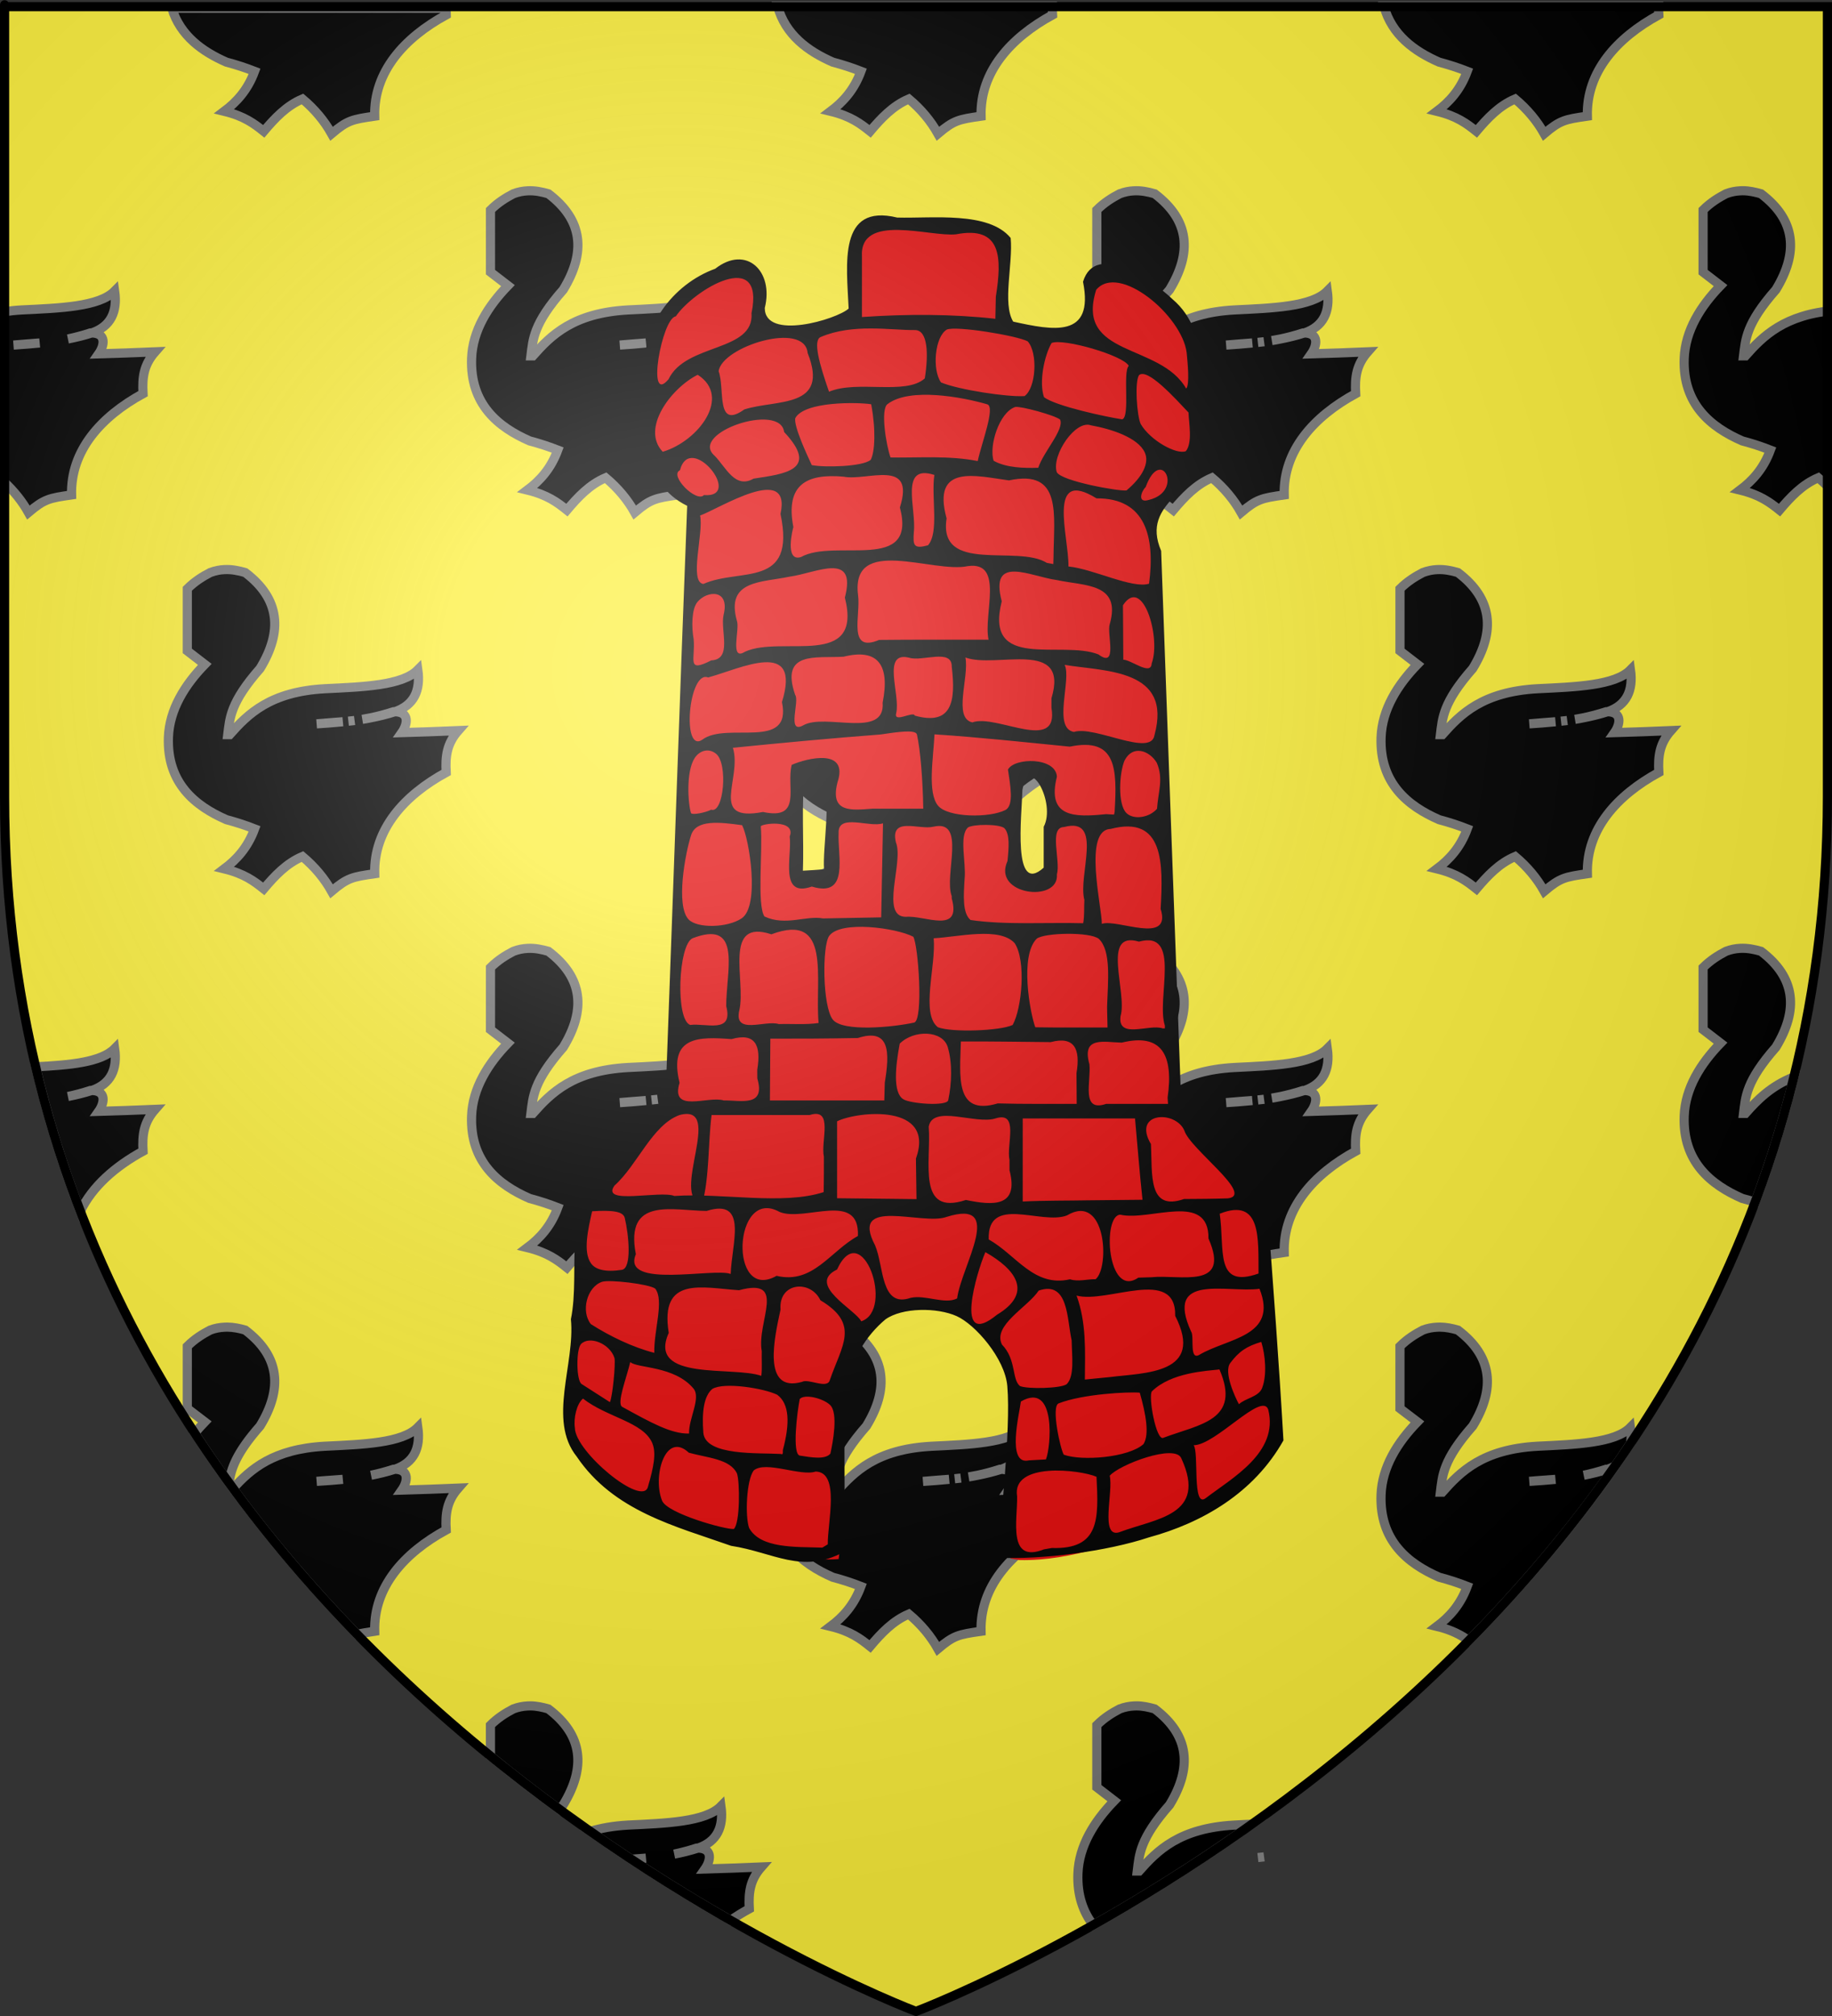
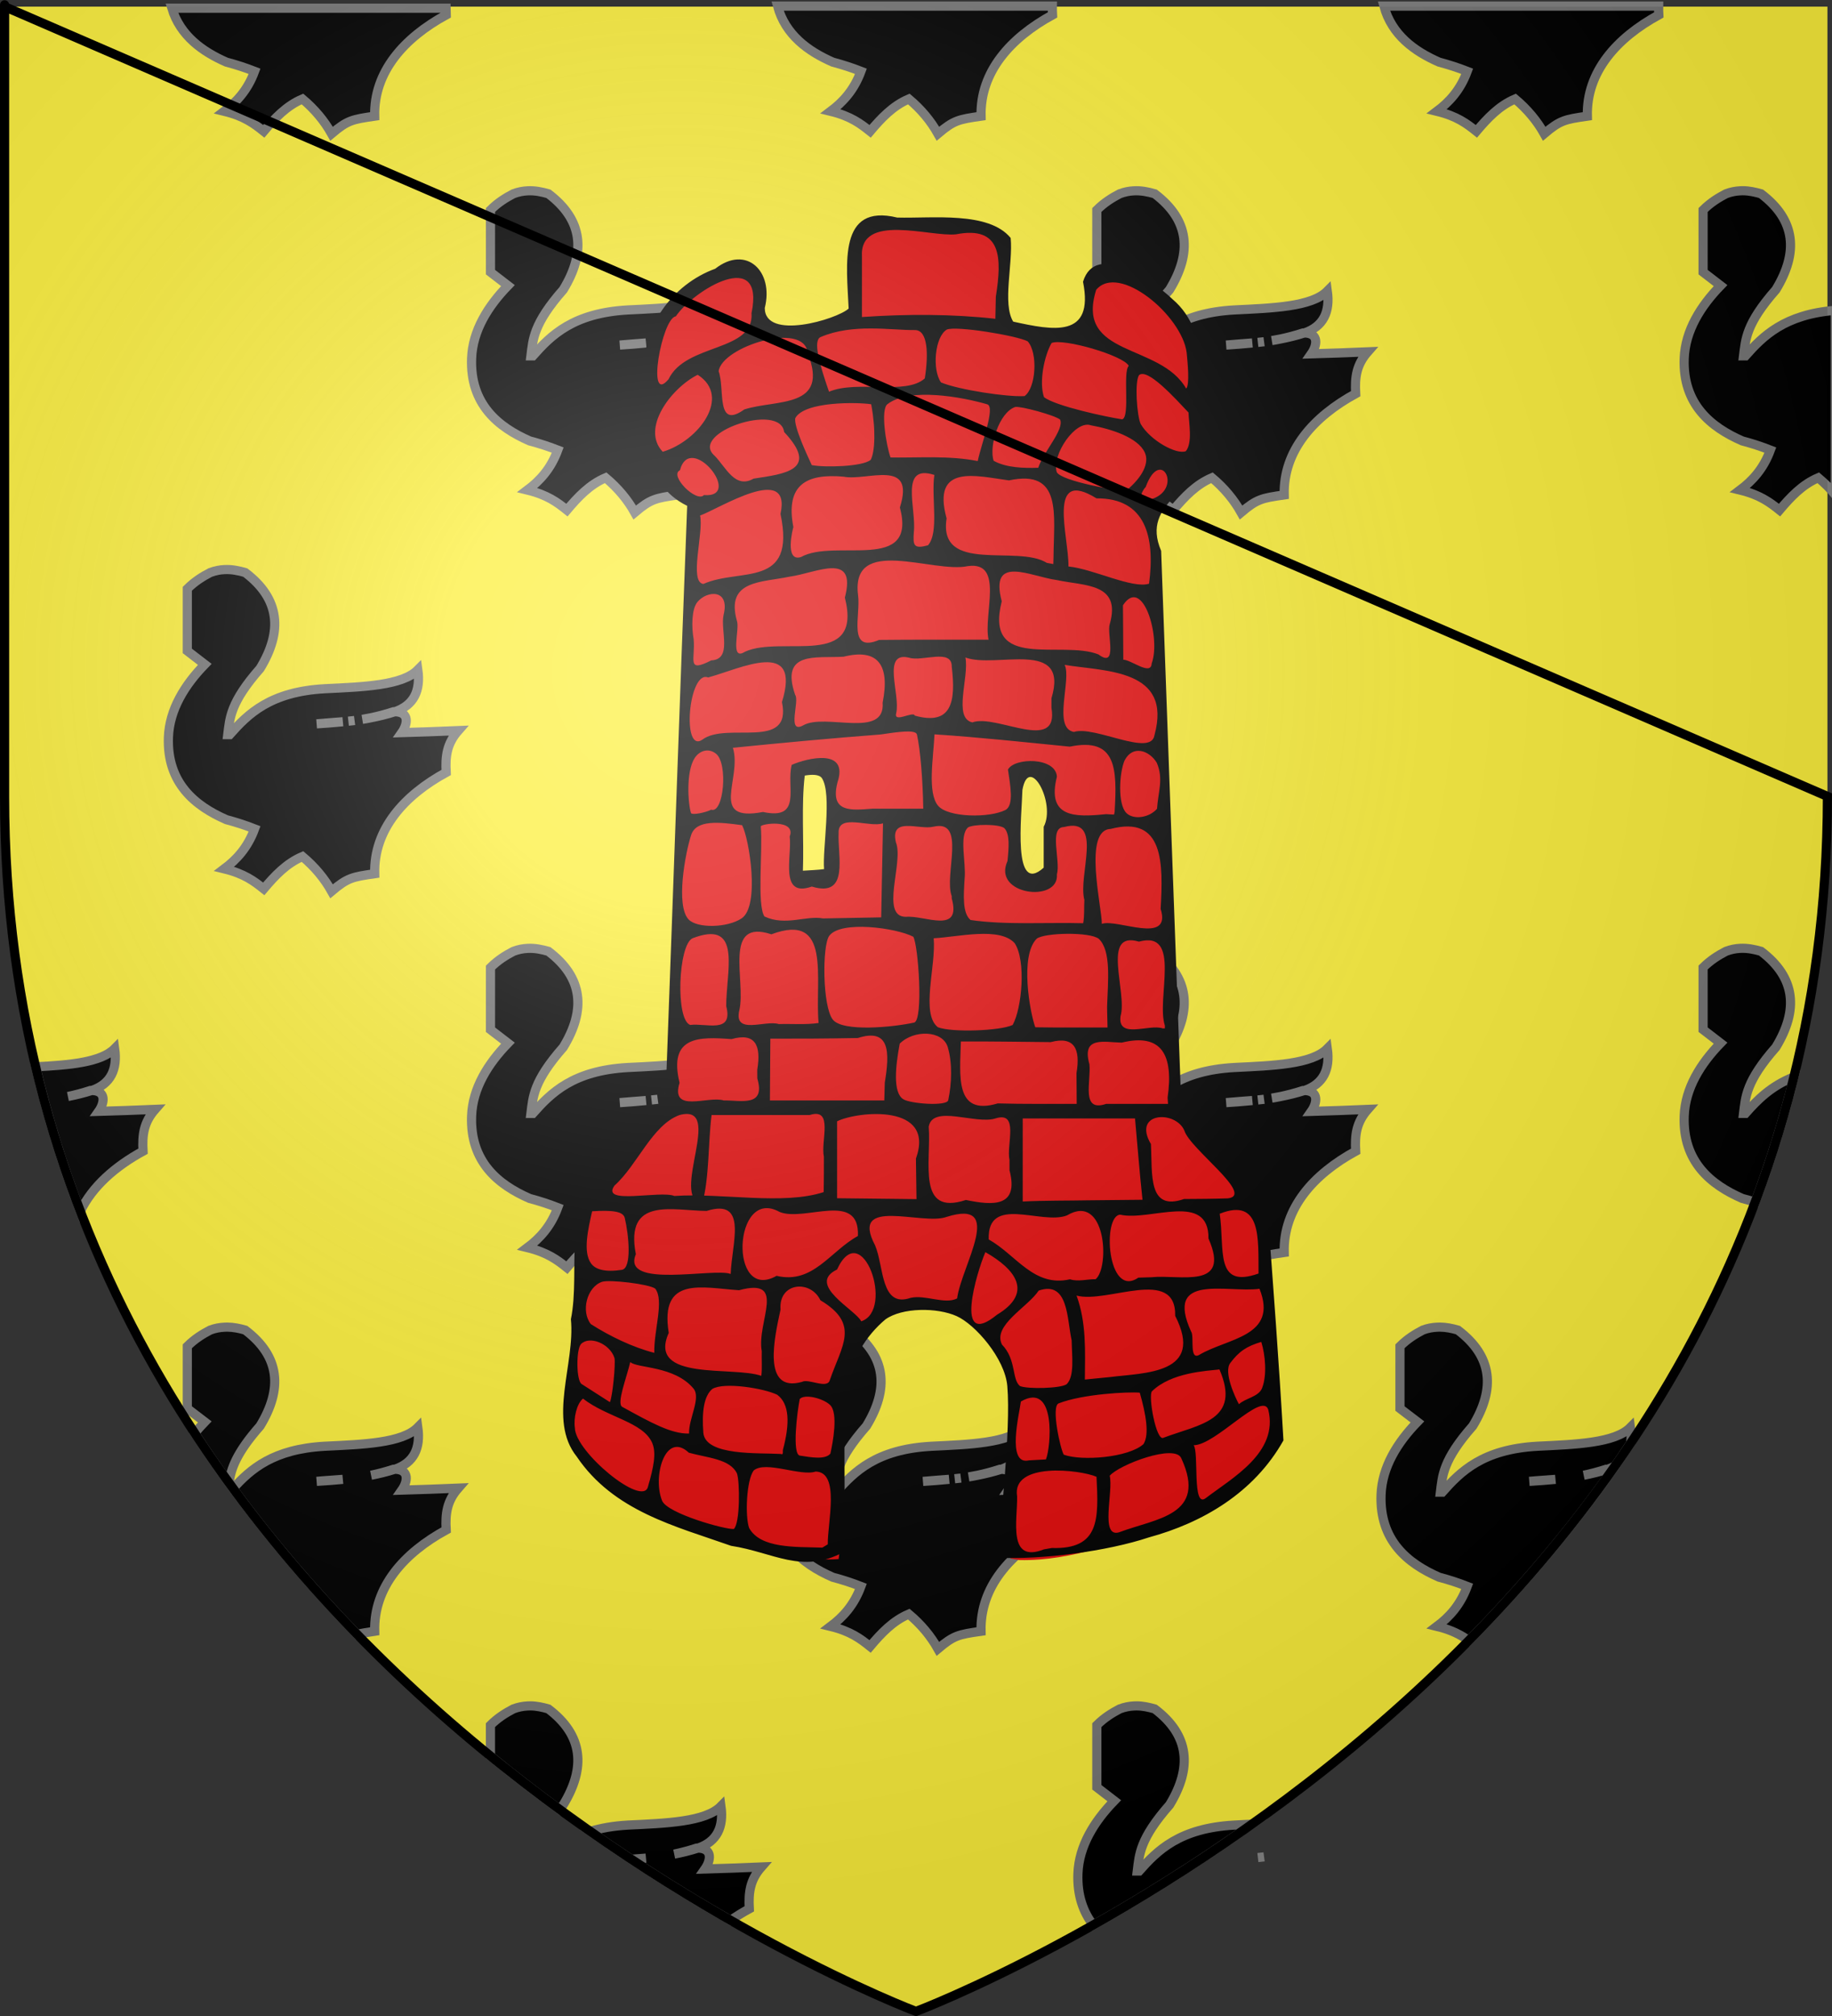
<svg xmlns="http://www.w3.org/2000/svg" xmlns:ns1="http://sodipodi.sourceforge.net/DTD/sodipodi-0.dtd" xmlns:ns2="http://www.inkscape.org/namespaces/inkscape" xmlns:xlink="http://www.w3.org/1999/xlink" height="660" width="600" version="1.0" id="svg2" ns1:version="0.32" ns2:version="0.46" ns1:docname="blason_ville_fr_Saint-Geniez-ô-Merle_(Corrèze).svg" ns1:docbase="D:\Mes documents\Renaud-Notre Lapin" ns2:export-filename="/Users/olivier/Desktop/Blason Rouge/Blason_Vide_3D.png" ns2:export-xdpi="144" ns2:export-ydpi="144" ns2:output_extension="org.inkscape.output.svg.inkscape">
  <rect width="100%" height="100%" fill="#333333" stroke="none" />
  <ns1:namedview ns2:window-height="712" ns2:window-width="1024" ns2:pageshadow="2" ns2:pageopacity="0.0" guidetolerance="10.0" gridtolerance="10.0" objecttolerance="10.0" borderopacity="1.0" bordercolor="#666666" pagecolor="#ffffff" id="base" showgrid="false" height="660px" ns2:zoom="0.7469697" ns2:cx="300" ns2:cy="330" ns2:window-x="0" ns2:window-y="22" ns2:current-layer="layer4" />
  <desc id="desc4">Flag of Canton of Valais (Wallis)</desc>
  <defs id="defs6">
    <pattern ns2:collect="always" xlink:href="#pattern3997" id="pattern4740" patternTransform="translate(-476.038,249.723)" />
    <ns2:perspective ns1:type="inkscape:persp3d" ns2:vp_x="0 : 330 : 1" ns2:vp_y="0 : 1000 : 0" ns2:vp_z="600 : 330 : 1" ns2:persp3d-origin="300 : 220 : 1" id="perspective2491" />
    <linearGradient id="linearGradient2893">
      <stop style="stop-color:white;stop-opacity:0.314;" offset="0" id="stop2895" />
      <stop id="stop2897" offset="0.19" style="stop-color:white;stop-opacity:0.251;" />
      <stop style="stop-color:#6b6b6b;stop-opacity:0.125;" offset="0.6" id="stop2901" />
      <stop style="stop-color:black;stop-opacity:0.125;" offset="1" id="stop2899" />
    </linearGradient>
    <linearGradient id="linearGradient2885">
      <stop id="stop2887" offset="0" style="stop-color:white;stop-opacity:1;" />
      <stop style="stop-color:white;stop-opacity:1;" offset="0.229" id="stop2891" />
      <stop id="stop2889" offset="1" style="stop-color:black;stop-opacity:1;" />
    </linearGradient>
    <linearGradient id="linearGradient2955">
      <stop id="stop2867" offset="0" style="stop-color:#fd0000;stop-opacity:1;" />
      <stop style="stop-color:#e77275;stop-opacity:0.659;" offset="0.5" id="stop2873" />
      <stop style="stop-color:black;stop-opacity:0.323;" offset="1" id="stop2959" />
    </linearGradient>
    <radialGradient ns2:collect="always" xlink:href="#linearGradient2955" id="radialGradient2961" cx="225.524" cy="218.901" fx="225.524" fy="218.901" r="300" gradientTransform="matrix(-4.167939e-4,2.183,-1.884,-3.599562e-4,615.597,-289.121)" gradientUnits="userSpaceOnUse" />
    <polygon id="star" transform="scale(53,53)" points="0,-1 0.588,0.809 -0.951,-0.309 0.951,-0.309 -0.588,0.809 0,-1 " />
    <clipPath id="clip">
      <path d="M 0,-200 L 0,600 L 300,600 L 300,-200 L 0,-200 z " id="path10" />
    </clipPath>
    <radialGradient ns2:collect="always" xlink:href="#linearGradient2955" id="radialGradient1911" gradientUnits="userSpaceOnUse" gradientTransform="matrix(-4.167939e-4,2.183,-1.884,-3.599562e-4,615.597,-289.121)" cx="225.524" cy="218.901" fx="225.524" fy="218.901" r="300" />
    <radialGradient ns2:collect="always" xlink:href="#linearGradient2955" id="radialGradient2865" gradientUnits="userSpaceOnUse" gradientTransform="matrix(0,1.749,-1.593,-1.049767e-7,551.788,-191.29)" cx="225.524" cy="218.901" fx="225.524" fy="218.901" r="300" />
    <radialGradient ns2:collect="always" xlink:href="#linearGradient2955" id="radialGradient2871" gradientUnits="userSpaceOnUse" gradientTransform="matrix(0,1.386,-1.323,-5.741131e-8,-158.082,-109.541)" cx="225.524" cy="218.901" fx="225.524" fy="218.901" r="300" />
    <radialGradient ns2:collect="always" xlink:href="#linearGradient2893" id="radialGradient3163" gradientUnits="userSpaceOnUse" gradientTransform="matrix(1.353,0,0,1.349,-77.629,-85.747)" cx="221.445" cy="226.331" fx="221.445" fy="226.331" r="300" />
    <ns2:perspective id="perspective2619" ns2:persp3d-origin="82.5 : 60 : 1" ns2:vp_z="165 : 90 : 1" ns2:vp_y="0 : 1000 : 0" ns2:vp_x="0 : 90 : 1" ns1:type="inkscape:persp3d" />
    <pattern patternUnits="userSpaceOnUse" width="97.958" height="108.344" patternTransform="translate(-476.038,249.723)" id="pattern3997">
      <g transform="translate(476.038,44.801)" id="g3977">
        <g id="g3958">
          <g id="g3940">
            <g id="g3923">
              <g transform="translate(-542.86,16.065)" id="g3828" style="display:inline">
                <g id="g3908">
                  <g id="g3894">
                    <g id="g3881">
                      <g id="g3869">
                        <g id="g3858">
                          <g id="g3848">
                            <g id="g3830">
                              <g id="g3832">
                                <g id="g3834" transform="matrix(0.606,0,0,0.607,65.587,-61.59)" style="fill:#000000;stroke:#777777;stroke-width:4.947;stroke-miterlimit:4;stroke-dasharray:none;stroke-opacity:1">
                                  <g id="g3836" style="fill:#000000;stroke:#777777;stroke-width:4.697;stroke-miterlimit:4;stroke-dasharray:none;stroke-opacity:1;display:inline" transform="matrix(1.053,0,0,1.053,202.733,-149.892)">
                                    <path id="path3838" style="fill:#000000;fill-opacity:1;fill-rule:evenodd;stroke:#777777;stroke-width:4.697;stroke-linecap:butt;stroke-linejoin:miter;stroke-miterlimit:4;stroke-dasharray:none;stroke-opacity:1" d="M -143.977,278.607 C -147.544,288.266 -153.145,294.367 -159.506,299.137 C -149.13,301.654 -144.122,305.513 -139.239,309.403 C -133.405,302.525 -127.306,295.98 -118.708,292.557 L -118.445,278.87 L -143.977,278.607 z" />
                                    <path id="path3840" style="fill:#000000;fill-opacity:1;fill-rule:evenodd;stroke:#777777;stroke-width:4.697;stroke-linecap:butt;stroke-linejoin:miter;stroke-miterlimit:4;stroke-dasharray:none;stroke-opacity:1" d="M -178.483,155.681 C -174.563,151.799 -170.643,149.436 -166.723,147.379 C -159.864,144.79 -154.209,145.812 -148.736,147.379 C -130.859,160.875 -129.497,177.468 -141.126,196.497 C -156.489,213.939 -156.683,221.901 -157.729,230.395 C -120.393,230.402 -82.238,230.136 -39.432,228.319 C -45.276,234.968 -46.123,241.346 -45.659,249.765 C -67.158,261.499 -82.897,278.88 -82.324,301.65 C -93.971,303.321 -96.292,303.774 -104.461,310.643 C -113.768,294.081 -130.68,281.322 -158.421,273.978 C -174.568,266.921 -189.01,255.202 -188.168,231.778 C -187.654,217.466 -179.676,204.894 -169.49,194.421 L -178.483,187.504 L -178.483,155.681 z" />
                                    <path id="path3842" style="fill:#000000;fill-opacity:1;fill-rule:nonzero;stroke:#777777;stroke-width:4.697;stroke-linecap:butt;stroke-linejoin:miter;marker:none;marker-start:none;marker-mid:none;marker-end:none;stroke-miterlimit:4;stroke-dasharray:none;stroke-dashoffset:0;stroke-opacity:1;visibility:visible;display:inline;overflow:visible" transform="translate(2,0)" d="M -155.654,164.674 C -155.651,168.497 -158.749,171.598 -162.572,171.598 C -166.395,171.598 -169.493,168.497 -169.49,164.674 C -169.493,160.851 -166.395,157.751 -162.572,157.751 C -158.749,157.751 -155.651,160.851 -155.654,164.674 z" />
                                    <path id="path3844" style="fill:#000000;fill-opacity:1;fill-rule:evenodd;stroke:#777777;stroke-width:4.697;stroke-linecap:butt;stroke-linejoin:miter;stroke-miterlimit:4;stroke-dasharray:none;stroke-opacity:1" d="M -158.235,232.123 C -148.562,221.179 -137.594,208.506 -107.92,206.874 C -88.319,205.924 -68.194,205.299 -60.186,197.189 C -58.689,207.893 -62.217,215.298 -71.947,218.634 C -85.103,222.894 -98.569,224.058 -112.071,224.86 C -99.888,223.678 -89.399,224.068 -72.639,218.634 C -62.89,218.357 -65.951,227.098 -69.871,231.087 C -78.931,237.878 -91.05,236.716 -101.694,239.388 L -78.173,235.335 C -70.513,237.451 -73.388,240.905 -76.823,244.197 C -83.477,249.04 -94.528,249.953 -103.769,252.532 L -84.531,247.889 C -77.636,250.594 -82.109,254.512 -87.2,257.901 C -102.035,266.424 -119.191,265.149 -134.9,265.676" />
                                  </g>
                                </g>
                              </g>
                            </g>
                          </g>
                        </g>
                      </g>
                    </g>
                  </g>
                </g>
              </g>
            </g>
          </g>
        </g>
      </g>
    </pattern>
    <pattern patternUnits="userSpaceOnUse" width="156.863" height="161.893" patternTransform="translate(-482.732,35.524)" id="pattern4737">
      <rect id="rect4018" y="0" x="0" height="161.893" width="156.863" style="fill:url(#pattern4740);stroke:none" />
    </pattern>
    <ns2:perspective id="perspective2477" ns2:persp3d-origin="372.04724 : 350.78739 : 1" ns2:vp_z="744.09448 : 526.18109 : 1" ns2:vp_y="0 : 1000 : 0" ns2:vp_x="0 : 526.18109 : 1" ns1:type="inkscape:persp3d" />
  </defs>
  <g ns2:groupmode="layer" id="layer3" ns2:label="Fond écu" style="display:inline" ns1:insensitive="true">
    <path id="path2855" style="fill:#fcef3c;fill-opacity:1;fill-rule:evenodd;stroke:none;stroke-width:1px;stroke-linecap:butt;stroke-linejoin:miter;stroke-opacity:1" d="M 300,658.5 C 300,658.5 598.5,546.18 598.5,260.728 C 598.5,-24.723 598.5,2.176 598.5,2.176 L 1.5,2.176 L 1.5,260.728 C 1.5,546.18 300,658.5 300,658.5 z" ns1:nodetypes="cccccc" />
  </g>
  <g ns2:groupmode="layer" id="layer4" ns2:label="Meubles" style="display:inline">
    <path style="fill:#000000;fill-opacity:1;fill-rule:evenodd;stroke:#777777;stroke-width:3;stroke-linecap:butt;stroke-linejoin:miter;stroke-miterlimit:4;stroke-dasharray:none;stroke-opacity:1" d="M 116.125,-12.125 C 115.451,-12.035 114.769,-11.984 114.094,-11.906 C 114.758,-11.975 115.44,-12.037 116.125,-12.125 z M 56.281,2.688 C 59.007,11.662 66.261,16.889 74.156,20.344 C 77.476,21.224 80.527,22.227 83.375,23.344 C 81.097,29.5 77.492,33.394 73.438,36.438 C 80.06,38.046 83.258,40.514 86.375,43 C 90,38.722 93.802,34.637 99.062,32.406 C 103.082,35.778 106.235,39.578 108.594,43.781 C 113.808,39.392 115.285,39.099 122.719,38.031 C 122.353,23.48 132.402,12.373 146.125,4.875 C 146.084,4.123 146.065,3.392 146.062,2.688 L 56.281,2.688 z" id="path4934" />
    <path style="fill:#000000;fill-opacity:1;fill-rule:evenodd;stroke:#777777;stroke-width:3;stroke-linecap:butt;stroke-linejoin:miter;stroke-miterlimit:4;stroke-dasharray:none;stroke-opacity:1;display:inline" d="M 314.719,-12.125 C 314.045,-12.035 313.363,-11.984 312.688,-11.906 C 313.352,-11.975 314.034,-12.037 314.719,-12.125 z M 254.656,2 C 257.211,11.401 264.654,16.801 272.75,20.344 C 276.07,21.224 279.121,22.227 281.969,23.344 C 279.691,29.5 276.086,33.394 272.031,36.438 C 278.654,38.046 281.852,40.514 284.969,43 C 288.593,38.722 292.396,34.637 297.656,32.406 C 301.675,35.778 304.828,39.578 307.188,43.781 C 312.402,39.392 313.879,39.099 321.312,38.031 C 320.946,23.48 330.996,12.373 344.719,4.875 C 344.663,3.872 344.638,2.921 344.656,2 L 254.656,2 z" id="path4983" />
    <path style="fill:#000000;fill-opacity:1;fill-rule:evenodd;stroke:#777777;stroke-width:3;stroke-linecap:butt;stroke-linejoin:miter;stroke-miterlimit:4;stroke-dasharray:none;stroke-opacity:1;display:inline" d="M 513.281,-12.125 C 512.607,-12.035 511.925,-11.984 511.25,-11.906 C 511.914,-11.975 512.596,-12.037 513.281,-12.125 z M 453.25,2 C 455.805,11.401 463.217,16.801 471.312,20.344 C 474.633,21.224 477.684,22.227 480.531,23.344 C 478.254,29.5 474.648,33.394 470.594,36.438 C 477.216,38.046 480.414,40.514 483.531,43 C 487.156,38.722 490.958,34.637 496.219,32.406 C 500.238,35.778 503.391,39.578 505.75,43.781 C 510.964,39.392 512.441,39.099 519.875,38.031 C 519.509,23.48 529.558,12.373 543.281,4.875 C 543.226,3.872 543.201,2.921 543.219,2 L 453.25,2 z" id="path4985" />
    <path style="fill:#000000;fill-opacity:1;fill-rule:evenodd;stroke:#777777;stroke-width:3;stroke-linecap:butt;stroke-linejoin:miter;stroke-miterlimit:4;stroke-dasharray:none;stroke-opacity:1;display:inline" d="M 172.762,62.468 C 171.302,62.543 169.778,62.816 168.137,63.437 C 165.634,64.751 163.139,66.269 160.637,68.749 L 160.637,89.093 L 166.355,93.499 C 159.853,100.192 154.777,108.228 154.449,117.374 C 153.912,132.343 163.143,139.834 173.449,144.343 C 176.769,145.223 179.82,146.227 182.668,147.343 C 180.39,153.5 176.785,157.393 172.73,160.437 C 179.353,162.045 182.551,164.514 185.668,166.999 C 189.293,162.721 193.095,158.637 198.355,156.406 C 202.374,159.778 205.528,163.578 207.887,167.781 C 213.101,163.391 214.578,163.099 222.012,162.031 C 221.646,147.48 231.695,136.373 245.418,128.874 C 245.121,123.495 245.657,119.435 249.387,115.187 C 243.065,115.456 236.92,115.671 230.887,115.843 C 232.777,113.15 233.547,109.095 228.637,108.999 C 234.847,106.868 237.093,102.121 236.137,95.281 C 231.025,100.463 218.179,100.861 205.668,101.468 C 187.698,102.458 180.477,109.778 174.512,116.499 C 174.305,116.499 174.093,116.5 173.887,116.499 C 174.554,111.071 174.674,105.99 184.48,94.843 C 191.903,82.683 191.016,72.062 179.605,63.437 C 177.422,62.811 175.195,62.344 172.762,62.468 z M 228.199,108.999 C 228.348,108.995 228.466,108.997 228.605,108.999 C 226.032,109.832 223.429,110.456 220.824,110.968 C 219.865,111.157 218.912,111.345 217.949,111.499 C 218.886,111.344 219.827,111.179 220.824,110.968 C 223.078,110.492 225.525,109.868 228.199,108.999 z M 215.418,111.874 C 214.733,111.963 214.051,112.024 213.387,112.093 C 214.062,112.016 214.744,111.964 215.418,111.874 z M 211.574,112.281 C 208.73,112.565 205.867,112.798 203.012,112.968 C 205.928,112.685 208.694,112.531 211.574,112.281 z" id="path4987" />
    <path style="fill:#000000;fill-opacity:1;fill-rule:evenodd;stroke:#777777;stroke-width:3;stroke-linecap:butt;stroke-linejoin:miter;stroke-miterlimit:4;stroke-dasharray:none;stroke-opacity:1;display:inline" d="M 371.342,62.468 C 369.882,62.543 368.358,62.816 366.717,63.437 C 364.214,64.751 361.719,66.269 359.217,68.749 L 359.217,89.093 L 364.935,93.499 C 358.434,100.192 353.357,108.228 353.029,117.374 C 352.492,132.343 361.723,139.834 372.029,144.343 C 375.349,145.223 378.4,146.227 381.248,147.343 C 378.97,153.5 375.365,157.393 371.31,160.437 C 377.933,162.045 381.131,164.514 384.248,166.999 C 387.873,162.721 391.675,158.637 396.935,156.406 C 400.955,159.778 404.108,163.578 406.467,167.781 C 411.681,163.391 413.158,163.099 420.592,162.031 C 420.226,147.48 430.275,136.373 443.998,128.874 C 443.701,123.495 444.237,119.435 447.967,115.187 C 441.646,115.456 435.5,115.671 429.467,115.843 C 431.357,113.15 432.127,109.095 427.217,108.999 C 433.427,106.868 435.673,102.121 434.717,95.281 C 429.606,100.463 416.759,100.861 404.248,101.468 C 386.278,102.458 379.057,109.778 373.092,116.499 C 372.885,116.499 372.674,116.5 372.467,116.499 C 373.134,111.071 373.254,105.99 383.06,94.843 C 390.484,82.683 389.596,72.062 378.185,63.437 C 376.002,62.811 373.775,62.344 371.342,62.468 z M 426.779,108.999 C 426.928,108.995 427.046,108.997 427.185,108.999 C 424.612,109.832 422.009,110.456 419.404,110.968 C 418.445,111.157 417.492,111.345 416.529,111.499 C 417.466,111.344 418.407,111.179 419.404,110.968 C 421.658,110.492 424.105,109.868 426.779,108.999 z M 413.998,111.874 C 413.313,111.963 412.631,112.024 411.967,112.093 C 412.642,112.016 413.324,111.964 413.998,111.874 z M 410.154,112.281 C 407.31,112.565 404.447,112.798 401.592,112.968 C 404.508,112.685 407.274,112.531 410.154,112.281 z" id="path4989" />
-     <path style="fill:#000000;fill-opacity:1;fill-rule:evenodd;stroke:#777777;stroke-width:3;stroke-linecap:butt;stroke-linejoin:miter;stroke-miterlimit:4;stroke-dasharray:none;stroke-opacity:1;display:inline" d="M 37.562,95.281 C 32.451,100.464 19.605,100.862 7.094,101.469 C 5.034,101.582 3.135,101.793 1.344,102.062 L 1.344,157.781 C 4.626,160.801 7.269,164.14 9.312,167.781 C 14.527,163.392 16.003,163.099 23.438,162.031 C 23.071,147.48 33.121,136.373 46.844,128.875 C 46.547,123.495 47.083,119.436 50.812,115.188 C 44.491,115.456 38.346,115.671 32.312,115.844 C 34.203,113.151 34.973,109.096 30.062,109 C 36.273,106.868 38.518,102.122 37.562,95.281 z M 29.625,109 C 29.774,108.996 29.892,108.998 30.031,109 C 27.458,109.833 24.855,110.457 22.25,110.969 C 24.504,110.492 26.951,109.868 29.625,109 z M 13,112.281 C 10.156,112.566 7.293,112.799 4.438,112.969 C 7.354,112.685 10.12,112.531 13,112.281 z" id="path4991" />
    <path style="fill:#000000;fill-opacity:1;fill-rule:evenodd;stroke:#777777;stroke-width:3;stroke-linecap:butt;stroke-linejoin:miter;stroke-miterlimit:4;stroke-dasharray:none;stroke-opacity:1;display:inline" d="M 570.812,62.438 C 570.514,62.435 570.21,62.453 569.906,62.469 C 568.446,62.543 566.923,62.817 565.281,63.438 C 562.779,64.752 560.283,66.269 557.781,68.75 L 557.781,89.094 L 563.5,93.5 C 556.998,100.192 551.922,108.229 551.594,117.375 C 551.057,132.344 560.287,139.834 570.594,144.344 C 573.914,145.224 576.965,146.227 579.812,147.344 C 577.535,153.5 573.929,157.394 569.875,160.438 C 576.498,162.046 579.696,164.514 582.812,167 C 586.437,162.722 590.24,158.637 595.5,156.406 C 597.588,158.158 599.463,160.021 601.094,162 L 601.094,112.906 L 601.094,101.594 C 584.407,102.951 577.423,110.002 571.656,116.5 C 571.449,116.5 571.238,116.5 571.031,116.5 C 571.699,111.072 571.819,105.99 581.625,94.844 C 589.048,82.684 588.161,72.062 576.75,63.438 C 574.84,62.89 572.899,62.452 570.812,62.438 z M 612.562,111.875 C 611.888,111.965 611.207,112.016 610.531,112.094 C 611.196,112.025 611.877,111.963 612.562,111.875 z" id="path4993" />
    <g style="display:inline" id="g5082" transform="translate(-4.4595e-2,163.67)">
      <path id="path5084" d="M 73.516,22.804 C 72.056,22.878 70.533,23.152 68.891,23.772 C 66.389,25.087 63.893,26.604 61.391,29.085 L 61.391,49.429 L 67.11,53.835 C 60.608,60.527 55.532,68.564 55.204,77.71 C 54.667,92.679 63.897,100.169 74.204,104.679 C 77.524,105.559 80.575,106.562 83.422,107.679 C 81.145,113.835 77.539,117.729 73.485,120.772 C 80.108,122.381 83.306,124.849 86.422,127.335 C 90.047,123.057 93.849,118.972 99.11,116.741 C 103.129,120.113 106.282,123.913 108.641,128.116 C 113.856,123.727 115.332,123.434 122.766,122.366 C 122.4,107.815 132.45,96.708 146.172,89.21 C 145.876,83.83 146.411,79.771 150.141,75.522 C 143.82,75.791 137.675,76.006 131.641,76.179 C 133.531,73.486 134.302,69.431 129.391,69.335 C 135.602,67.203 137.847,62.456 136.891,55.616 C 131.78,60.799 118.933,61.197 106.422,61.804 C 88.453,62.793 81.232,70.113 75.266,76.835 C 75.059,76.835 74.848,76.835 74.641,76.835 C 75.309,71.407 75.429,66.325 85.235,55.179 C 92.658,43.018 91.771,32.397 80.36,23.772 C 78.176,23.147 75.949,22.679 73.516,22.804 z M 128.954,69.335 C 129.102,69.331 129.221,69.333 129.36,69.335 C 126.787,70.168 124.184,70.792 121.579,71.304 C 120.619,71.492 119.666,71.681 118.704,71.835 C 119.641,71.68 120.582,71.515 121.579,71.304 C 123.832,70.827 126.279,70.203 128.954,69.335 z M 116.172,72.21 C 115.487,72.298 114.806,72.36 114.141,72.429 C 114.817,72.351 115.498,72.3 116.172,72.21 z M 112.329,72.616 C 109.484,72.9 106.622,73.134 103.766,73.304 C 106.682,73.02 109.449,72.866 112.329,72.616 z" style="fill:#000000;fill-opacity:1;fill-rule:evenodd;stroke:#777777;stroke-width:3;stroke-linecap:butt;stroke-linejoin:miter;stroke-miterlimit:4;stroke-dasharray:none;stroke-opacity:1" />
-       <path id="path5086" d="M 272.096,22.804 C 270.636,22.878 269.113,23.152 267.471,23.772 C 264.969,25.087 262.473,26.604 259.971,29.085 L 259.971,49.429 L 265.69,53.835 C 259.188,60.527 254.112,68.564 253.784,77.71 C 253.247,92.679 262.477,100.169 272.784,104.679 C 276.104,105.559 279.155,106.562 282.002,107.679 C 279.725,113.835 276.119,117.729 272.065,120.772 C 278.688,122.381 281.886,124.849 285.002,127.335 C 288.627,123.057 292.43,118.972 297.69,116.741 C 301.709,120.113 304.862,123.913 307.221,128.116 C 312.436,123.727 313.912,123.434 321.346,122.366 C 320.98,107.815 331.03,96.708 344.752,89.21 C 344.456,83.83 344.991,79.771 348.721,75.522 C 342.4,75.791 336.255,76.006 330.221,76.179 C 332.111,73.486 332.882,69.431 327.971,69.335 C 334.182,67.203 336.427,62.456 335.471,55.616 C 330.36,60.799 317.513,61.197 305.002,61.804 C 287.033,62.793 279.812,70.113 273.846,76.835 C 273.639,76.835 273.428,76.835 273.221,76.835 C 273.889,71.407 274.009,66.325 283.815,55.179 C 291.238,43.018 290.351,32.397 278.94,23.772 C 276.757,23.147 274.529,22.679 272.096,22.804 z M 327.534,69.335 C 327.682,69.331 327.801,69.333 327.94,69.335 C 325.367,70.168 322.764,70.792 320.159,71.304 C 319.199,71.492 318.246,71.681 317.284,71.835 C 318.221,71.68 319.162,71.515 320.159,71.304 C 322.412,70.827 324.859,70.203 327.534,69.335 z M 314.752,72.21 C 314.067,72.298 313.386,72.36 312.721,72.429 C 313.397,72.351 314.078,72.3 314.752,72.21 z M 310.909,72.616 C 308.064,72.9 305.202,73.134 302.346,73.304 C 305.262,73.02 308.029,72.866 310.909,72.616 z" style="fill:#000000;fill-opacity:1;fill-rule:evenodd;stroke:#777777;stroke-width:3;stroke-linecap:butt;stroke-linejoin:miter;stroke-miterlimit:4;stroke-dasharray:none;stroke-opacity:1;display:inline" />
-       <path id="path5088" d="M 470.676,22.804 C 469.216,22.878 467.693,23.152 466.051,23.772 C 463.549,25.087 461.054,26.604 458.551,29.085 L 458.551,49.429 L 464.27,53.835 C 457.768,60.527 452.692,68.564 452.364,77.71 C 451.827,92.679 461.058,100.169 471.364,104.679 C 474.684,105.559 477.735,106.562 480.583,107.679 C 478.305,113.835 474.699,117.729 470.645,120.772 C 477.268,122.381 480.466,124.849 483.583,127.335 C 487.207,123.057 491.01,118.972 496.27,116.741 C 500.289,120.113 503.442,123.913 505.801,128.116 C 511.016,123.727 512.492,123.434 519.926,122.366 C 519.56,107.815 529.61,96.708 543.333,89.21 C 543.036,83.83 543.572,79.771 547.301,75.522 C 540.98,75.791 534.835,76.006 528.801,76.179 C 530.691,73.486 531.462,69.431 526.551,69.335 C 532.762,67.203 535.007,62.456 534.051,55.616 C 528.94,60.799 516.093,61.197 503.583,61.804 C 485.613,62.793 478.392,70.113 472.426,76.835 C 472.219,76.835 472.008,76.835 471.801,76.835 C 472.469,71.407 472.589,66.325 482.395,55.179 C 489.818,43.018 488.931,32.397 477.52,23.772 C 475.337,23.147 473.11,22.679 470.676,22.804 z M 526.114,69.335 C 526.262,69.331 526.381,69.333 526.52,69.335 C 523.947,70.168 521.344,70.792 518.739,71.304 C 517.779,71.492 516.827,71.681 515.864,71.835 C 516.801,71.68 517.742,71.515 518.739,71.304 C 520.992,70.827 523.439,70.203 526.114,69.335 z M 513.333,72.21 C 512.647,72.298 511.966,72.36 511.301,72.429 C 511.977,72.351 512.658,72.3 513.333,72.21 z M 509.489,72.616 C 506.644,72.9 503.782,73.134 500.926,73.304 C 503.842,73.02 506.609,72.866 509.489,72.616 z" style="fill:#000000;fill-opacity:1;fill-rule:evenodd;stroke:#777777;stroke-width:3;stroke-linecap:butt;stroke-linejoin:miter;stroke-miterlimit:4;stroke-dasharray:none;stroke-opacity:1;display:inline" />
    </g>
    <path style="fill:#000000;fill-opacity:1;fill-rule:evenodd;stroke:#777777;stroke-width:3;stroke-linecap:butt;stroke-linejoin:miter;stroke-miterlimit:4;stroke-dasharray:none;stroke-opacity:1" d="M 74.375 434.469 C 74.077 434.467 73.773 434.484 73.469 434.5 C 72.009 434.575 70.485 434.817 68.844 435.438 C 66.342 436.752 63.846 438.269 61.344 440.75 L 61.344 461.125 L 67.062 465.5 C 65.912 466.684 64.824 467.92 63.781 469.188 C 67.429 474.747 71.154 480.177 75 485.469 C 75.665 480.973 77.202 475.921 85.188 466.844 C 92.611 454.684 91.723 444.062 80.312 435.438 C 78.402 434.89 76.461 434.483 74.375 434.469 z M 136.844 467.281 C 131.733 472.464 118.886 472.862 106.375 473.469 C 89.492 474.399 82.124 480.922 76.344 487.281 C 89.093 504.63 102.818 520.545 116.969 535.062 C 118.48 534.699 120.245 534.387 122.719 534.031 C 122.353 519.48 132.402 508.373 146.125 500.875 C 145.828 495.495 146.364 491.436 150.094 487.188 C 143.773 487.456 137.627 487.671 131.594 487.844 C 133.484 485.151 134.254 481.096 129.344 481 C 135.554 478.868 137.8 474.122 136.844 467.281 z M 128.906 481 C 129.055 480.996 129.173 480.998 129.312 481 C 126.739 481.833 124.136 482.457 121.531 482.969 C 123.785 482.492 126.232 481.868 128.906 481 z M 112.281 484.312 C 109.437 484.597 106.575 484.799 103.719 484.969 C 106.635 484.685 109.401 484.563 112.281 484.312 z " id="path5092" />
    <path style="fill:#000000;fill-opacity:1;fill-rule:evenodd;stroke:#777777;stroke-width:3;stroke-linecap:butt;stroke-linejoin:miter;stroke-miterlimit:4;stroke-dasharray:none;stroke-opacity:1;display:inline" d="M 272.052,434.484 C 270.592,434.559 269.068,434.833 267.427,435.453 C 264.924,436.768 262.429,438.285 259.927,440.766 L 259.927,461.109 L 265.645,465.516 C 259.143,472.208 254.067,480.244 253.739,489.391 C 253.202,504.359 262.433,511.85 272.739,516.359 C 276.059,517.239 279.11,518.243 281.958,519.359 C 279.68,525.516 276.075,529.409 272.02,532.453 C 278.643,534.061 281.841,536.53 284.958,539.016 C 288.583,534.737 292.385,530.653 297.645,528.422 C 301.665,531.794 304.818,535.594 307.177,539.797 C 312.391,535.407 313.868,535.115 321.302,534.047 C 320.936,519.496 330.985,508.389 344.708,500.891 C 344.411,495.511 344.947,491.452 348.677,487.203 C 342.355,487.472 336.21,487.687 330.177,487.859 C 332.067,485.166 332.837,481.111 327.927,481.016 C 334.137,478.884 336.383,474.137 335.427,467.297 C 330.315,472.48 317.469,472.878 304.958,473.484 C 286.988,474.474 279.767,481.794 273.802,488.516 C 273.595,488.516 273.384,488.516 273.177,488.516 C 273.844,483.087 273.964,478.006 283.77,466.859 C 291.193,454.699 290.306,444.078 278.895,435.453 C 276.712,434.827 274.485,434.36 272.052,434.484 z M 327.489,481.016 C 327.638,481.011 327.756,481.013 327.895,481.016 C 325.322,481.848 322.719,482.473 320.114,482.984 C 319.155,483.173 318.202,483.361 317.239,483.516 C 318.176,483.36 319.117,483.195 320.114,482.984 C 322.368,482.508 324.815,481.884 327.489,481.016 z M 314.708,483.891 C 314.023,483.979 313.341,484.04 312.677,484.109 C 313.352,484.032 314.034,483.98 314.708,483.891 z M 310.864,484.297 C 308.02,484.581 305.157,484.814 302.302,484.984 C 305.218,484.701 307.984,484.547 310.864,484.297 z" id="path5094" />
    <path style="fill:#000000;fill-opacity:1;fill-rule:evenodd;stroke:#777777;stroke-width:3;stroke-linecap:butt;stroke-linejoin:miter;stroke-miterlimit:4;stroke-dasharray:none;stroke-opacity:1;display:inline" d="M 471.531 434.469 C 471.233 434.467 470.929 434.484 470.625 434.5 C 469.165 434.575 467.642 434.817 466 435.438 C 463.498 436.752 461.002 438.269 458.5 440.75 L 458.5 461.125 L 464.219 465.5 C 457.717 472.192 452.641 480.229 452.312 489.375 C 451.775 504.344 461.006 511.834 471.312 516.344 C 474.633 517.224 477.684 518.227 480.531 519.344 C 478.254 525.5 474.648 529.394 470.594 532.438 C 475.502 533.629 478.524 535.3 481.031 537.094 C 497.532 520.364 513.507 501.782 528.062 481.219 C 527.623 481.098 527.101 481.012 526.5 481 C 527.406 480.689 528.229 480.327 528.969 479.906 C 530.689 477.456 532.352 474.974 534.031 472.469 C 534.271 470.911 534.264 469.169 534 467.281 C 528.889 472.464 516.042 472.862 503.531 473.469 C 485.562 474.458 478.341 481.778 472.375 488.5 C 472.168 488.5 471.957 488.5 471.75 488.5 C 472.418 483.072 472.538 477.99 482.344 466.844 C 489.767 454.684 488.88 444.062 477.469 435.438 C 475.558 434.89 473.617 434.483 471.531 434.469 z M 526.062 481 C 526.211 480.996 526.329 480.998 526.469 481 C 523.896 481.833 521.293 482.457 518.688 482.969 C 520.941 482.492 523.388 481.868 526.062 481 z M 509.438 484.312 C 506.593 484.597 503.731 484.799 500.875 484.969 C 503.791 484.685 506.557 484.563 509.438 484.312 z " id="path5096" />
    <path style="fill:#000000;fill-opacity:1;fill-rule:evenodd;stroke:#777777;stroke-width:3;stroke-linecap:butt;stroke-linejoin:miter;stroke-miterlimit:4;stroke-dasharray:none;stroke-opacity:1;display:inline" d="M 172.762,310.479 C 171.302,310.554 169.778,310.827 168.137,311.448 C 165.634,312.762 163.139,314.279 160.637,316.76 L 160.637,337.104 L 166.355,341.51 C 159.853,348.202 154.777,356.239 154.449,365.385 C 153.912,380.354 163.143,387.845 173.449,392.354 C 176.769,393.234 179.82,394.237 182.668,395.354 C 180.39,401.511 176.785,405.404 172.73,408.448 C 179.353,410.056 182.551,412.524 185.668,415.01 C 189.293,410.732 193.095,406.648 198.355,404.416 C 202.374,407.789 205.528,411.588 207.887,415.791 C 213.101,411.402 214.578,411.109 222.012,410.041 C 221.646,395.49 231.695,384.384 245.418,376.885 C 245.121,371.505 245.657,367.446 249.387,363.198 C 243.065,363.466 236.92,363.681 230.887,363.854 C 232.777,361.161 233.547,357.106 228.637,357.01 C 234.847,354.878 237.093,350.132 236.137,343.291 C 231.025,348.474 218.179,348.872 205.668,349.479 C 187.698,350.469 180.477,357.788 174.512,364.51 C 174.305,364.51 174.093,364.51 173.887,364.51 C 174.554,359.082 174.674,354 184.48,342.854 C 191.903,330.694 191.016,320.072 179.605,311.448 C 177.422,310.822 175.195,310.354 172.762,310.479 z M 228.199,357.01 C 228.348,357.006 228.466,357.008 228.605,357.01 C 226.032,357.843 223.429,358.467 220.824,358.979 C 219.865,359.167 218.912,359.356 217.949,359.51 C 218.886,359.355 219.827,359.19 220.824,358.979 C 223.078,358.502 225.525,357.878 228.199,357.01 z M 215.418,359.885 C 214.733,359.973 214.051,360.035 213.387,360.104 C 214.062,360.027 214.744,359.975 215.418,359.885 z M 211.574,360.291 C 208.73,360.576 205.867,360.809 203.012,360.979 C 205.928,360.696 208.694,360.542 211.574,360.291 z" id="path5100" />
    <path style="fill:#000000;fill-opacity:1;fill-rule:evenodd;stroke:#777777;stroke-width:3;stroke-linecap:butt;stroke-linejoin:miter;stroke-miterlimit:4;stroke-dasharray:none;stroke-opacity:1;display:inline" d="M 371.342,310.479 C 369.882,310.554 368.358,310.827 366.717,311.448 C 364.214,312.762 361.719,314.279 359.217,316.76 L 359.217,337.104 L 364.935,341.51 C 358.434,348.202 353.357,356.239 353.029,365.385 C 352.492,380.354 361.723,387.845 372.029,392.354 C 375.349,393.234 378.4,394.237 381.248,395.354 C 378.97,401.511 375.365,405.404 371.31,408.448 C 377.933,410.056 381.131,412.524 384.248,415.01 C 387.873,410.732 391.675,406.648 396.935,404.416 C 400.955,407.789 404.108,411.588 406.467,415.791 C 411.681,411.402 413.158,411.109 420.592,410.041 C 420.226,395.49 430.275,384.384 443.998,376.885 C 443.701,371.505 444.237,367.446 447.967,363.198 C 441.646,363.466 435.5,363.681 429.467,363.854 C 431.357,361.161 432.127,357.106 427.217,357.01 C 433.427,354.878 435.673,350.132 434.717,343.291 C 429.606,348.474 416.759,348.872 404.248,349.479 C 386.278,350.469 379.057,357.788 373.092,364.51 C 372.885,364.51 372.674,364.51 372.467,364.51 C 373.134,359.082 373.254,354 383.06,342.854 C 390.484,330.694 389.596,320.072 378.185,311.448 C 376.002,310.822 373.775,310.354 371.342,310.479 z M 426.779,357.01 C 426.928,357.006 427.046,357.008 427.185,357.01 C 424.612,357.843 422.009,358.467 419.404,358.979 C 418.445,359.167 417.492,359.356 416.529,359.51 C 417.466,359.355 418.407,359.19 419.404,358.979 C 421.658,358.502 424.105,357.878 426.779,357.01 z M 413.998,359.885 C 413.313,359.973 412.631,360.035 411.967,360.104 C 412.642,360.027 413.324,359.975 413.998,359.885 z M 410.154,360.291 C 407.31,360.576 404.447,360.809 401.592,360.979 C 404.508,360.696 407.274,360.542 410.154,360.291 z" id="path5102" />
    <path style="fill:#000000;fill-opacity:1;fill-rule:evenodd;stroke:#777777;stroke-width:3;stroke-linecap:butt;stroke-linejoin:miter;stroke-miterlimit:4;stroke-dasharray:none;stroke-opacity:1;display:inline" d="M 37.562 343.281 C 33.077 347.829 22.632 348.697 11.688 349.25 C 15.601 365.75 20.516 381.519 26.312 396.562 C 30.207 388.436 37.72 381.86 46.844 376.875 C 46.547 371.495 47.083 367.436 50.812 363.188 C 44.491 363.456 38.346 363.671 32.312 363.844 C 34.203 361.151 34.973 357.096 30.062 357 C 36.273 354.868 38.518 350.122 37.562 343.281 z M 29.625 357 C 29.774 356.996 29.892 356.998 30.031 357 C 27.458 357.833 24.855 358.457 22.25 358.969 C 24.504 358.492 26.951 357.868 29.625 357 z " id="path5104" />
    <path style="fill:#000000;fill-opacity:1;fill-rule:evenodd;stroke:#777777;stroke-width:3;stroke-linecap:butt;stroke-linejoin:miter;stroke-miterlimit:4;stroke-dasharray:none;stroke-opacity:1;display:inline" d="M 569.906 310.469 C 568.446 310.543 566.923 310.817 565.281 311.438 C 562.779 312.752 560.283 314.269 557.781 316.75 L 557.781 337.094 L 563.5 341.5 C 556.998 348.192 551.922 356.229 551.594 365.375 C 551.057 380.344 560.287 387.834 570.594 392.344 C 572.043 392.728 573.46 393.132 574.812 393.562 C 579.739 380.438 584.02 366.782 587.531 352.562 C 579.984 355.534 575.534 360.13 571.656 364.5 C 571.449 364.5 571.238 364.5 571.031 364.5 C 571.699 359.072 571.819 353.99 581.625 342.844 C 589.048 330.684 588.161 320.062 576.75 311.438 C 574.567 310.812 572.34 310.344 569.906 310.469 z M 612.562 359.875 C 611.888 359.965 611.207 360.016 610.531 360.094 C 611.196 360.025 611.877 359.963 612.562 359.875 z " id="path5106" />
    <path style="fill:#000000;fill-opacity:1;fill-rule:evenodd;stroke:#777777;stroke-width:3;stroke-linecap:butt;stroke-linejoin:miter;stroke-miterlimit:4;stroke-dasharray:none;stroke-opacity:1;display:inline" d="M 173.656 558.469 C 173.358 558.467 173.054 558.484 172.75 558.5 C 171.29 558.575 169.767 558.848 168.125 559.469 C 165.623 560.783 163.127 562.3 160.625 564.781 L 160.625 574.875 C 168.221 581.058 175.77 586.888 183.219 592.344 C 183.627 591.859 184.021 591.385 184.469 590.875 C 191.892 578.715 191.005 568.093 179.594 559.469 C 177.683 558.921 175.742 558.483 173.656 558.469 z M 236.125 591.312 C 231.014 596.495 218.167 596.893 205.656 597.5 C 200.807 597.767 196.783 598.51 193.312 599.562 C 197.856 602.744 202.34 605.778 206.75 608.688 C 208.353 608.567 209.934 608.454 211.562 608.312 C 209.976 608.471 208.406 608.594 206.812 608.719 C 218.271 616.276 229.185 622.918 239.281 628.688 C 241.223 627.338 243.258 626.08 245.406 624.906 C 245.11 619.526 245.645 615.467 249.375 611.219 C 243.054 611.487 236.909 611.702 230.875 611.875 C 232.765 609.182 233.536 605.127 228.625 605.031 C 234.835 602.899 237.081 598.153 236.125 591.312 z M 228.188 605.031 C 228.336 605.027 228.454 605.029 228.594 605.031 C 226.021 605.864 223.418 606.488 220.812 607 C 223.066 606.523 225.513 605.899 228.188 605.031 z " id="path5110" />
    <path style="fill:#000000;fill-opacity:1;fill-rule:evenodd;stroke:#777777;stroke-width:3;stroke-linecap:butt;stroke-linejoin:miter;stroke-miterlimit:4;stroke-dasharray:none;stroke-opacity:1;display:inline" d="M 372.25 558.469 C 371.952 558.467 371.648 558.484 371.344 558.5 C 369.884 558.575 368.36 558.848 366.719 559.469 C 364.217 560.783 361.721 562.3 359.219 564.781 L 359.219 585.125 L 364.938 589.531 C 358.436 596.223 353.359 604.26 353.031 613.406 C 352.775 620.562 354.773 625.99 358.031 630.219 C 373.636 621.409 391.389 610.434 410.031 597.188 C 408.111 597.29 406.184 597.406 404.25 597.5 C 386.28 598.49 379.059 605.809 373.094 612.531 C 372.887 612.531 372.676 612.531 372.469 612.531 C 373.137 607.103 373.256 602.021 383.062 590.875 C 390.486 578.715 389.598 568.093 378.188 559.469 C 376.277 558.921 374.336 558.483 372.25 558.469 z M 414 607.906 C 413.326 607.996 412.644 608.048 411.969 608.125 C 412.633 608.056 413.315 607.994 414 607.906 z " id="path5112" />
    <g id="g2754" transform="matrix(0.793,0,0,0.724,656.039,54.35)">
      <g id="g2748">
        <g id="g2743">
          <rect id="rect4742" y="35.524" x="-482.732" height="145.828" width="135.443" style="fill:none;stroke:none" />
          <path id="path4415" d="M -464.359,23.14 C -464.553,23.137 -464.741,23.151 -464.935,23.16 C -470.739,23.422 -475.076,29.633 -475.576,36.448 C -476.88,45.739 -475.779,55.201 -475.461,64.538 C -482.976,70.391 -492.253,72.559 -501.135,72.953 C -505.958,73.22 -512.671,70.82 -512.697,63.782 C -510.807,56.494 -512.275,46.23 -519.112,43.61 C -525.394,41.083 -530.384,47.229 -536.036,49.319 C -549.965,56.75 -561.435,74.148 -559.654,93.363 C -559.576,102.236 -561.167,111.332 -560.016,120.318 C -559.124,133.774 -552.949,147.147 -542.154,151.969 C -545.369,240.296 -547.849,328.671 -551.134,416.987 C -553.427,431.978 -565.553,439.73 -573.091,450.547 C -575.013,454.092 -577.257,456.949 -580.164,459.32 C -589.278,469.527 -588.702,486.009 -588.815,499.882 C -588.564,507.509 -589.549,515.073 -590.081,522.56 C -589.083,540.291 -596.946,558.323 -591.43,575.576 C -583.272,593.628 -567.605,604.446 -552.072,611.185 C -540.306,615.987 -528.508,621.236 -516.201,623.638 C -504.74,626.645 -492.733,631.065 -480.921,629.904 C -480.386,624.245 -479.277,618.792 -480.181,610.588 C -481.342,600.056 -481.185,589.049 -481.185,581.325 C -481.185,573.601 -480.772,560.736 -479.03,548.799 C -477.289,536.863 -474.176,528.615 -466.629,522.998 C -459.082,517.381 -459.452,515.757 -448.422,515.757 C -437.392,515.757 -433.315,518.61 -430.412,520.014 C -427.51,521.418 -419.396,529.138 -417.074,534.755 C -414.752,540.372 -409.672,541.988 -409.672,559.542 C -409.672,577.096 -410.067,591.143 -410.067,601.676 C -410.067,612.208 -410.873,619.934 -410.873,622.743 C -410.873,624.218 -410.383,627.157 -409.919,629.666 C -408.691,629.877 -407.46,630.107 -406.235,630.362 C -384.16,630.917 -363.213,621.209 -342.321,614.029 C -324.971,606.946 -308.399,594.236 -298.523,575.118 C -300.381,540.306 -302.745,505.542 -305.134,470.778 C -317.029,455.125 -329.164,439.723 -340.71,423.691 C -343.55,340.35 -346.235,256.997 -348.999,173.652 C -352.342,166.292 -351.005,156.837 -346.022,151.054 C -340.553,143.579 -331.646,137.132 -332.19,125.729 C -333.545,107.093 -329.052,86.673 -337.173,69.61 C -342.849,59.433 -352.006,52.817 -361.055,47.748 C -366.13,45.199 -373.939,42.666 -377.584,49.12 C -379.811,52.511 -377.191,56.988 -377.946,60.997 C -377.858,68.404 -383.456,73.917 -389.327,73.888 C -396.187,74.506 -402.899,72.515 -409.607,71.063 C -414.352,61.856 -411.313,50.26 -411.136,40.109 C -411.164,36.528 -409.91,31.7 -413.521,30.083 C -424.387,22.405 -437.603,24.335 -449.688,24.134 C -454.514,24.777 -459.035,23.306 -463.767,23.18 C -463.967,23.161 -464.166,23.142 -464.359,23.14 z M -488.865,271.527 C -487.519,271.544 -486.396,271.828 -485.839,272.502 C -484.057,274.658 -483.666,278.49 -484.26,289.988 C -484.854,301.487 -484.552,318.802 -484.458,320.405 C -484.259,323.759 -496.557,323.299 -498.339,320.425 C -500.122,317.55 -497.928,299.803 -497.928,291.898 C -497.928,283.993 -500.092,275.133 -497.517,273.695 C -495.883,272.707 -491.828,271.489 -488.865,271.527 z M -401.942,273.138 C -399.134,273.115 -396.185,273.637 -395.182,274.849 C -393.4,277.005 -392.615,284.676 -393.209,296.175 C -393.803,307.673 -393.454,315.02 -394.196,319.888 C -394.729,323.39 -405.9,323.737 -407.682,320.862 C -409.465,317.988 -408.472,304.1 -408.472,296.195 C -408.472,288.29 -407.865,277.966 -407.271,274.133 C -406.231,273.504 -404.127,273.157 -401.942,273.138 z" style="fill:#e20909;fill-opacity:1;stroke:none;stroke-width:7;stroke-miterlimit:4;stroke-dasharray:none;stroke-opacity:1" />
          <path ns1:nodetypes="cccccccccccccccccccccccscssccccccccccccccccsscccccccccccccccccccccccccccsccccccccccccccccccscccccccccccccccccccccccccccccccccccccccccccccccccsccccccccccccccccccccccccccccccccscccccccccccsscccccsscccscccccscccccccccccccccccccccccccccccccsscccccccccccccccccccsscccccccccccccccccccccccccccccccsscccccccccccccccccccccccccccccccccccccccccccccccssscccccccccccccccccccccccccccccccccccccsccccccccccccccccccccccccccccccccccsccccscccsccccccccccscccscscccccccccscccccccccccccccccccccccccc" d="M -415.031,629.306 C -396.96,630.26 -370.071,626.418 -352.764,620.106 C -330.784,613.54 -309.444,600.093 -297.221,576.253 C -299.063,541.1 -301.462,505.965 -303.898,470.859 C -315.372,455.688 -327.955,439.781 -339.446,423.811 C -342.272,340.552 -344.976,257.286 -347.73,174.024 C -356.599,151.379 -331.038,147.624 -330.828,127.441 C -332.575,104.716 -325.698,76.405 -343.046,60.212 C -351.303,51.516 -374.881,33.844 -379.997,52.343 C -375.281,78.178 -392.6,74.266 -408.834,70.366 C -413.39,62.182 -408.861,44.247 -409.882,32.531 C -418.982,20.386 -442.187,23.751 -456.726,23.313 C -481.249,16.791 -477.612,44.458 -476.795,64.472 C -481.8,69.413 -511.481,79.05 -511.431,64.168 C -507.603,47.565 -519.084,35.453 -531.928,46.465 C -549.22,53.281 -563.798,73.363 -560.711,96.381 C -563.202,118.143 -562.149,143.757 -543.482,153.659 C -546.551,240.823 -549.252,328.008 -552.219,415.178 C -552.883,432.342 -570.118,441.296 -577.085,455.316 C -595.844,469.309 -587.349,499.102 -591.506,521.457 C -589.702,541.699 -601.189,567.03 -589.104,583.568 C -573.863,608.302 -548.275,615.06 -525.352,623.924 C -507.881,626.845 -496.164,636.856 -478.993,626.817 C -477.779,602.001 -479.253,572.357 -477.921,556.212 C -476.589,540.067 -469.374,528.693 -461.631,521.561 C -454.73,516.128 -440.314,516.066 -432.185,520.06 C -424.545,523.814 -412.233,539.153 -411.258,551.732 C -409.724,571.539 -414.339,614.616 -415.031,629.306 z M -416.006,59.087 C -416.07,62.418 -416.135,65.748 -416.2,69.078 C -434.493,66.866 -452.956,66.911 -471.301,68.292 C -471.301,59.246 -471.301,50.199 -471.301,41.153 C -472.514,20.898 -443.157,32.195 -432.413,30.878 C -413.623,26.936 -413.434,41.325 -416.006,59.087 z M -551.174,96.41 C -560.494,108.669 -553.923,68.731 -548.188,67.989 C -540.679,55.93 -511.246,36.572 -516.905,66.543 C -515.753,84.188 -543.995,79.972 -551.174,96.41 z M -337.193,84.408 C -336.827,88.424 -335.843,99.114 -337.404,100.636 C -348.214,79.893 -383.376,86.505 -374.552,55.964 C -365.167,43.778 -339.11,67.624 -337.193,84.408 z M -484.901,102.068 C -489.065,88.991 -491.538,78.837 -488.381,77.35 C -475.093,71.088 -459.357,74.295 -449.462,74.182 C -443.972,74.12 -443.804,85.355 -445.344,96.031 C -453.198,103.798 -473.21,96.663 -484.901,102.068 z M -402.847,79.282 C -398.527,84.562 -399.43,100.419 -404.152,104.035 C -411.328,104.532 -431.494,101.159 -438.64,97.858 C -442.392,92.149 -441.22,77.175 -436.251,73.963 C -432.523,72.143 -407.198,76.698 -402.847,79.282 z M -519.898,110.087 C -531.826,119.409 -527.804,100.733 -530.489,92.818 C -529.223,81.662 -494.945,69.921 -493.739,84.528 C -484.49,109.927 -506.825,105.414 -519.898,110.087 z M -361.111,90.365 C -363.688,93.101 -360.447,113.35 -363.811,114.554 C -370.149,113.517 -391.303,108.592 -396.111,104.52 C -398.249,97.719 -396.011,85.827 -392.986,80.039 C -388.227,77.755 -363.241,85.679 -361.111,90.365 z M -553.58,129.216 C -562.689,118.744 -550.198,100.493 -539.144,94.4 C -525.005,104.299 -538.8,124.417 -553.58,129.216 z M -336.421,111.466 C -336.265,116.463 -334.728,125.123 -337.513,128.93 C -341.177,130.673 -352.102,124.287 -356.158,116.676 C -357.735,113.189 -358.743,97.643 -356.863,94.551 C -353.275,91.272 -342.105,104.916 -336.421,111.466 z M -419.56,107.753 C -416.042,108.884 -421.997,125.54 -423.478,133.422 C -435.372,130.838 -447.484,132.003 -459.499,131.789 C -461.419,125.749 -463.646,110.139 -460.789,107.709 C -451.641,99.927 -429.495,104.559 -419.56,107.753 z M -467.67,132.842 C -470.95,136.008 -487.013,136.382 -492.024,135.238 C -494.024,130.491 -499.469,117.816 -498.847,114.032 C -495.086,106.309 -472.908,106.776 -467.484,107.723 C -465.504,119.271 -465.94,129.203 -467.67,132.842 z M -398.485,136.452 C -404.358,136.653 -411.689,136.494 -416.911,133.283 C -418.924,126.693 -414.662,111.405 -407.994,108.961 C -405.75,108.482 -391.672,112.691 -389.465,114.647 C -387.609,119.13 -396.316,129.144 -398.485,136.452 z M -516.049,141.362 C -523.723,146.174 -527.435,136.26 -532.135,131.03 C -543.006,120.78 -504.989,106.624 -503.432,120.292 C -488.632,137.554 -503.32,139.224 -516.049,141.362 z M -362.04,146.697 C -365.133,147.176 -389.14,142.46 -390.857,138.394 C -393.047,130.743 -383.118,114.606 -376.673,117.269 C -368.58,118.847 -357.299,122.709 -354.468,129.587 C -352.602,134.122 -355.172,140.378 -362.04,146.697 z M -536.557,148.801 C -539.601,152.44 -551.051,139.938 -546.469,137.574 C -542.239,119.868 -519.906,150.231 -536.557,148.801 z M -352.758,150.971 C -357.703,152.655 -356.009,147.14 -354.121,145.172 C -347.854,126.227 -338.07,147.048 -352.758,150.971 z M -444.025,171.507 C -449.806,173.207 -450.311,171.743 -449.869,165.564 C -448.757,154.852 -455.98,134.541 -441.394,139.692 C -442.764,149.65 -439.337,165.63 -444.025,171.507 z M -496.461,176.803 C -503.421,179.279 -499.794,163.668 -499.629,163.303 C -502.977,144.099 -494.272,139 -478.91,140.471 C -469.343,142.63 -449.079,131.85 -455.635,154.393 C -448.381,184.232 -482.302,168.21 -496.461,176.803 z M -392.185,176.842 L -392.185,176.842 L -392.272,179.996 L -394.956,179.45 C -407.093,171.066 -439.909,184.641 -436.343,159.357 C -442.607,134.354 -423.919,140.226 -410.575,142.16 C -388.465,136.941 -392.066,157.594 -392.185,176.842 z M -536.801,188.992 C -542.844,188.089 -536.583,165.74 -538.152,158.051 C -530.146,154.88 -500.278,134.001 -504.939,157.319 C -498.397,191.309 -521.651,181.541 -536.801,188.992 z M -352.728,188.869 C -359.61,191.266 -375.73,182.202 -386.016,181.078 C -385.774,167.83 -395.246,136.159 -374.426,150.281 C -354.057,150.111 -350.19,167.849 -352.728,188.869 z M -443.023,214.185 C -450.087,214.188 -457.151,214.21 -464.215,214.297 C -477.41,220.371 -471.76,203.128 -472.902,194.119 C -476.069,166.573 -441.831,184.386 -427.497,180.906 C -412.433,178.704 -421.238,202.526 -419.014,214.185 C -427.017,214.185 -435.02,214.185 -443.023,214.185 z M -519.578,219.619 C -526.081,224.15 -521.646,209.3 -522.946,205.657 C -527.697,187.135 -512.601,188.366 -501.232,185.696 C -490.294,184.127 -473.275,173.907 -478.358,195.172 C -470.8,227.749 -504.376,212.025 -519.578,219.619 z M -368.973,207.202 C -370.24,211.333 -365.483,227.467 -373.624,220.853 C -388.87,214.205 -420.948,228.579 -413.561,196.833 C -418.772,175.343 -401.643,185.692 -390.687,187.248 C -379.349,189.947 -364.044,188.496 -368.973,207.202 z M -533.531,223.541 C -543.958,229.402 -540.034,223.017 -540.807,213.961 C -541.707,208.503 -541.686,200.408 -539.271,197.17 C -535.323,191.878 -525.727,191.139 -528.45,202.999 C -529.851,210.11 -524.712,223.092 -533.531,223.541 z M -351.647,224.952 C -351.933,230.689 -360.035,223.293 -363.36,223.238 C -363.407,215.037 -363.455,206.835 -363.503,198.634 C -355.343,184.977 -347.683,213.318 -351.647,224.952 z M -449.488,248.522 C -450.023,246.272 -458.348,252.129 -457.154,247.363 C -455.316,239.024 -463.336,219.23 -451.807,222.333 C -446.422,224.248 -434.075,217.964 -434.215,226.385 C -432.495,242.157 -434.164,253.203 -449.488,248.522 z M -495.68,252.993 C -502.415,256.891 -496.952,241.878 -498.888,239.144 C -505.154,219.16 -490.232,222.621 -478.891,221.884 C -464.75,218.007 -459.633,225.516 -462.757,242.681 C -461.597,259.276 -486.696,247.122 -495.68,252.993 z M -393.031,240.696 C -393.031,242.131 -393.031,243.566 -393.031,245 C -389.81,265.789 -415.926,247.605 -425.692,251.588 C -433.783,249.658 -426.982,231.256 -428.566,222.239 C -416,227.398 -385.527,213.362 -393.031,240.696 z M -537.22,259.389 C -545.851,265.916 -542.9,227.707 -534.823,231.266 C -521.456,227.317 -496.103,213.202 -504.341,242.404 C -500.054,264.599 -527.137,251.075 -537.22,259.389 z M -350.487,257.349 C -351.879,267.424 -375.254,252.887 -383.755,255.909 C -392.632,254.183 -384.672,232.175 -387.578,225.582 C -370.815,228.608 -343.002,227.36 -350.487,257.349 z M -512.166,292.094 C -534.855,296.827 -520.675,276.991 -524.599,263.072 C -504.807,260.893 -483.539,258.702 -463.709,257.062 C -456.585,255.917 -449.065,254.664 -448.58,257.099 C -447.173,264.166 -446.182,277.219 -445.973,290.619 C -453.009,290.619 -460.044,290.619 -467.08,290.619 C -475.593,291.293 -484.676,292.618 -481.397,278.671 C -476.698,263.147 -493.789,267.687 -500.291,270.773 C -502.712,280.556 -495.703,295.978 -512.166,292.094 z M -366.941,292.074 L -366.941,292.074 L -367.193,293.276 L -370.462,293.073 C -383.463,294.532 -395.043,294.705 -390.786,276.147 C -391.232,267.171 -408.426,267.448 -410.995,272.922 C -410.083,279.785 -408.412,289.103 -412.017,291.172 C -418.39,294.829 -435.774,294.739 -439.898,289.214 C -444.315,283.295 -441.827,267.926 -441.337,256.992 C -422.686,258.318 -404.081,260.545 -385.471,262.556 C -366.081,258.152 -365.901,272.61 -366.941,292.074 z M -533.56,291.059 C -535.619,292.262 -541.118,293.604 -541.9,292.625 C -543.168,288.175 -544.01,273.893 -540.404,267.73 C -538.509,264.492 -534.73,262.892 -531.506,265.818 C -526.539,270.325 -528.405,293.015 -533.56,291.059 z M -349.528,269.846 C -346.648,277.243 -349.025,283.223 -349.43,290.636 C -352.64,294.737 -359.148,295.75 -362.085,292.567 C -365.765,288.577 -365.029,274.324 -362.815,268.753 C -359.443,261.641 -352.604,264.267 -349.528,269.846 z M -486.947,317.928 C -489.848,318.348 -492.772,318.436 -495.685,318.654 C -495.223,304.548 -496.369,288.614 -494.918,275.633 C -492.181,275.132 -488.917,274.937 -487.791,276.883 C -483.605,284.123 -487.65,308.614 -486.947,317.928 z M -396.239,298.789 C -396.239,304.95 -396.239,311.11 -396.239,317.271 C -409.233,330.138 -405.299,293.696 -405.027,282.143 C -402.331,265.586 -391.046,288.108 -396.239,298.789 z M -434.243,330.096 L -434.225,331.136 C -430.047,347.644 -445.378,338.696 -453.157,339.505 C -463.986,339.497 -453.966,314.694 -457.269,305.852 C -459.82,293.936 -447.634,300.318 -441.837,298.767 C -427.942,295.159 -437.485,320.555 -434.243,330.096 z M -487.396,340.231 C -494.412,338.795 -502.854,343.816 -511.563,339.349 C -514.744,334.172 -512.211,309.252 -513.076,298.667 C -513.368,297.419 -498.368,295.085 -501.133,303.192 C -500.143,312.219 -505.584,331.055 -492.005,325.819 C -476.35,331.025 -481.425,312.059 -480.939,301.467 C -481.125,292.6 -468.153,299.3 -462.607,297.215 C -462.858,311.392 -463.106,325.57 -463.352,339.748 C -471.366,339.909 -479.381,340.07 -487.396,340.231 z M -379.441,331.842 C -379.625,335.345 -379.357,338.934 -379.925,342.395 C -394.997,341.958 -412.113,343.263 -426.461,340.936 C -429.822,337.818 -429.339,330.027 -428.898,322.287 C -428.222,314.825 -431.265,302.962 -427.533,299.119 C -425.472,297.555 -414.732,297.459 -412.512,299.381 C -410.147,302.066 -410.625,308.115 -411.185,314.26 C -417.642,329.687 -389.838,333.342 -390.786,320.338 C -389.172,314.018 -394.238,299.024 -387.85,298.902 C -371.281,294.047 -382.203,320.753 -379.441,331.842 z M -520.978,340.194 C -526.842,344.516 -539.422,344.82 -542.942,340.631 C -548.241,334.325 -544.338,310.99 -541.86,302.556 C -539.774,295.454 -530.205,296.646 -520.797,298.074 C -517.837,304.242 -513.385,334.595 -520.978,340.194 z M -347.935,335.916 C -343.256,352.471 -365.98,340.226 -372.227,342.687 C -372.219,334.83 -380.065,300.145 -368.572,299.759 C -346.48,293.441 -346.906,315.51 -347.935,335.916 z M -489.203,387.511 C -494.644,388.387 -500.165,387.805 -505.635,388.004 C -511.192,386.032 -524.505,393.209 -521.912,381.623 C -519.199,368.298 -528.824,340.125 -508.702,347.409 C -483.577,337.104 -490.862,367.561 -489.203,387.511 z M -527.314,377.237 L -527.336,378.47 L -527.361,379.888 C -524.312,392.602 -535.74,387.43 -542.205,388.392 C -548.397,386.173 -547.188,352.136 -541.271,349.204 C -521.882,341.038 -526.639,361.06 -527.314,377.237 z M -450.101,348.505 C -448.032,352.255 -445.895,385.796 -449.67,387.303 C -458.534,389.459 -479.208,391.616 -483.312,386.009 C -487.628,380.112 -487.775,352.5 -484.802,348.089 C -480.062,341.056 -457.204,344.471 -450.101,348.505 z M -370.065,380.341 C -370.002,383.412 -369.938,386.484 -369.875,389.556 C -379.818,389.527 -389.762,389.631 -399.704,389.458 C -401.869,383.069 -406.239,357.106 -399.102,349.37 C -395.827,346.666 -377.181,346.218 -373.477,349.453 C -368.275,354.936 -369.72,368.403 -370.065,380.341 z M -346.191,388.683 L -346.198,389.944 L -347.099,389.944 C -352.673,387.834 -365.778,395.027 -364.505,384.458 C -361.582,373.567 -372.755,345.556 -356.911,350.733 C -339.03,345.379 -349.886,376.473 -346.191,388.683 z M -409.059,388.407 C -414.193,391.089 -434.141,391.892 -439.939,389.429 C -447.172,383.251 -440.587,361.421 -441.688,349.205 C -431.466,348.591 -414.435,343.929 -408.242,351.406 C -403.452,359.214 -405.211,380.855 -409.059,388.407 z M -461.871,414.484 C -461.937,417.167 -462.003,419.851 -462.069,422.534 C -477.817,422.535 -493.565,422.535 -509.313,422.535 C -509.254,413.223 -509.195,403.911 -509.137,394.599 C -497.094,394.625 -485.05,394.555 -473.009,394.307 C -459.642,389.596 -459.813,400.854 -461.871,414.484 z M -514.533,408.595 C -514.525,409.934 -514.516,411.273 -514.508,412.612 C -511.053,425.622 -521.107,422.418 -528.394,422.535 C -534.899,420.339 -550.518,428.582 -546.63,414.547 C -551.337,393.269 -538.421,393.714 -525.169,394.803 C -515.403,391.73 -512.851,397.552 -514.533,408.595 z M -435.867,398.407 C -433.908,405.565 -434.199,414.849 -435.661,422.428 C -436.21,425.272 -451.349,424.033 -454.264,421.962 C -458.586,418.892 -457.466,407.129 -455.696,396.849 C -449.79,390.419 -437.95,390.793 -435.867,398.407 z M -345.066,421.274 L -344.977,422.673 L -344.888,424.086 C -353.406,424.087 -361.924,424.087 -370.441,424.087 C -381.019,428.029 -376.595,413.966 -377.36,406.131 C -380.675,393.312 -371.23,396.226 -364.012,396.393 C -347.491,391.935 -342.548,401.962 -345.066,421.274 z M -382.694,410.182 C -382.665,414.817 -382.635,419.452 -382.606,424.087 C -393.476,424.044 -404.348,424.217 -415.215,423.875 C -433.137,429.749 -430.795,411.287 -430.445,395.88 C -418.073,395.789 -405.702,396.044 -393.33,396.157 C -383.582,393.343 -381.001,399.181 -382.694,410.182 z M -487.019,447.948 C -487.027,453.292 -486.995,458.636 -487.102,463.98 C -504.03,469.995 -528.83,464.271 -548.776,465.734 C -554.646,463.08 -579.408,470.031 -573.502,461.027 C -564.055,451.788 -557.901,433.62 -546.682,429.15 C -527.654,423.529 -550.974,466.494 -537.322,469.356 C -534.276,457.842 -534.845,441.149 -533.401,429.13 C -519.894,429.13 -506.387,429.13 -492.879,429.13 C -482.845,425.629 -488.431,441.021 -487.019,447.948 z M -320.152,466.812 C -326.192,467.038 -332.237,467.071 -338.281,467.106 C -353.355,472.852 -351.296,455.705 -351.958,442.242 C -359.746,427.814 -341.948,426.818 -338.163,436.088 C -335.981,444.368 -308.941,465.324 -320.152,466.812 z M -449.007,448.821 C -448.928,454.931 -448.85,461.042 -448.772,467.153 C -459.703,466.999 -470.634,466.874 -481.566,466.754 C -481.566,455.158 -481.566,443.562 -481.566,431.966 C -473.173,427.417 -440.779,423.726 -449.007,448.821 z M -377.519,467.688 C -386.644,467.875 -395.781,467.747 -404.9,468.231 C -404.9,455.715 -404.9,443.199 -404.9,430.682 C -389.441,430.682 -373.981,430.682 -358.522,430.682 C -357.486,442.936 -356.65,455.218 -355.431,467.447 C -362.794,467.527 -370.156,467.608 -377.519,467.688 z M -410.353,449.5 C -410.353,451.047 -410.353,452.594 -410.353,454.14 C -406.362,470.948 -417.249,470.057 -428.378,467.536 C -448.843,474.951 -442.606,450.153 -443.724,434.423 C -442.145,424.253 -424.332,433.499 -416.214,430.682 C -406.179,427.18 -411.766,442.572 -410.353,449.5 z M -582.737,472.649 C -574.591,472.104 -569.928,472.614 -569.264,475.651 C -567.557,483.466 -566.288,498.428 -570.46,499.128 C -577.305,500.276 -581.34,499.047 -583.196,496.207 C -586.587,491.021 -584.447,480.973 -582.737,472.649 z M -307.511,500.799 C -325.795,507.906 -321.392,489.736 -323.539,473.759 C -306.13,466.213 -307.666,485.328 -307.511,500.799 z M -525.51,501.005 C -532.243,498.073 -570.767,507.903 -564.682,492.081 C -569.312,465.871 -549.385,472.378 -535.459,472.497 C -518.137,466.557 -525.125,487.331 -525.51,501.005 z M -506.549,501.837 C -526.454,514.221 -524.526,461.133 -505.286,472.968 C -494.948,477.559 -472.151,463.225 -472.972,483.836 C -484.421,490.678 -491.544,505.775 -506.549,501.837 z M -351.775,502.481 L -351.775,502.481 L -354.548,502.572 L -357.151,502.665 C -370.053,512.365 -372.126,474.385 -364.609,474.196 C -352.376,477.273 -327.98,463.583 -328.183,484.977 C -318.76,508.35 -340.154,501.104 -351.775,502.481 z M -374.805,503.38 C -378.3,503.28 -381.942,504.624 -385.376,503.406 C -400.311,507.138 -407.554,492.38 -418.947,485.388 C -419.567,464.934 -397.099,479.018 -386.633,474.52 C -370.469,463.999 -368.859,498.086 -374.805,503.38 z M -431.995,512.063 C -437.118,514.932 -445.027,510.28 -451.181,511.798 C -463.667,516.546 -462.18,497.527 -465.871,488.073 C -476.621,465.722 -446.387,479.207 -436.402,475.214 C -411.868,466.71 -430.236,497.302 -431.995,512.063 z M -471.596,522.404 C -473.86,517.232 -494.439,505.813 -481.604,499.003 C -471.338,474.741 -457.604,517.386 -471.596,522.404 z M -415.524,519.434 C -433.579,535.576 -423.884,500.108 -420.323,491.134 C -407.899,498.838 -400.364,509.442 -415.524,519.434 z M -557.059,536.669 C -566.041,534.135 -575.448,529.134 -583.278,523.666 C -587.447,517.842 -584.894,506.943 -578.695,504.563 C -575.739,503.427 -559.305,505.532 -556.702,507.597 C -552.869,512.927 -557.289,526.358 -557.059,536.669 z M -332.042,537.617 C -336.229,540.098 -333.945,529.094 -335.358,527.035 C -346.481,500.29 -320.436,509.684 -307.108,507.708 C -299.221,529.421 -320.398,529.95 -332.042,537.617 z M -512.677,535.924 C -512.79,539.557 -512.447,543.836 -512.872,547.074 C -524.326,542.544 -560.122,549.704 -551.094,527.648 C -554.922,501.643 -537.236,507.273 -522.058,508.348 C -501.9,502.364 -514.902,522.558 -512.677,535.924 z M -368.973,547.635 C -372.396,547.99 -375.819,548.343 -379.238,548.743 C -379.131,535.862 -378.567,522.979 -382.678,510.759 C -370.032,514.556 -341.502,497.455 -341.935,519.93 C -329.619,546.363 -354.542,545.612 -368.973,547.635 z M -484.609,549.115 C -485.751,553.121 -493.387,548.181 -496.001,549.772 C -512.878,555.058 -507.291,529.143 -504.927,517.119 C -505.812,504.795 -492.561,503.433 -488.448,512.9 C -471.896,523.725 -479.689,533.32 -484.609,549.115 z M -386.731,550.837 C -389.097,552.777 -402.832,553.118 -406.033,551.686 C -409.465,548.649 -407.482,539.65 -413.461,532.943 C -417.512,524.237 -402.692,515.923 -398.316,508.522 C -385.978,503.847 -386.669,521.337 -384.691,531.054 C -384.563,538.514 -383.468,547.188 -386.731,550.837 z M -573.512,538.99 C -572.97,541.49 -574.329,556.649 -575.395,558.962 L -587.07,550.769 C -589.341,549.175 -589.351,535.153 -587.366,532.735 C -583.929,528.771 -575.421,532.411 -573.512,538.99 z M -306.027,552.564 C -307.45,556.621 -312.947,557.115 -315.598,559.907 C -317.107,556.914 -322.023,545.417 -319.191,541.284 C -315.634,536.093 -312.496,533.698 -306.373,531.717 C -304.682,537.716 -303.982,546.734 -306.027,552.564 z M -540.899,552.778 C -537.646,557.029 -542.919,566.368 -542.697,573.159 C -550.001,573.355 -558.196,568.377 -570.299,561.092 C -572.746,559.619 -568.497,547.943 -566.994,540.825 C -564.271,543.704 -548.818,542.429 -540.899,552.778 z M -346.69,575.032 C -349.775,577.174 -353.193,555.824 -351.515,554.035 C -343.506,545.498 -329.111,544.877 -323.652,544.173 C -314.557,567.24 -331.814,568.885 -346.69,575.032 z M -503.9,580.348 C -504.137,581.126 -503.545,583.039 -504.827,582.385 C -514.258,581.819 -535.761,583.298 -536.795,572.95 C -537.466,563.479 -536.639,556.281 -533.1,552.992 C -528.263,549.755 -511.768,552.683 -506.292,555.618 C -501.135,559.806 -501.085,568.766 -503.9,580.348 z M -355.037,577.946 C -361.207,584.03 -380.508,585.717 -387.948,582.716 C -389.319,580.347 -393.268,560.898 -390.074,559.524 C -380.132,555.249 -361.194,554.212 -356.56,554.677 C -354.055,564.301 -352.489,573.6 -355.037,577.946 z M -496.994,557.538 C -494.966,555.13 -487.438,557.182 -484.495,560.203 C -480.948,563.844 -483.385,577.525 -484.34,582.252 C -486.565,585.101 -492.394,583.901 -496.93,583.131 C -500.25,582.567 -498.045,563.263 -496.994,557.538 z M -395.323,584.857 L -395.323,584.857 L -402.305,585.28 C -411.824,587.782 -406.144,563.526 -405.668,558.678 C -390.91,549.287 -393.248,579.534 -395.323,584.857 z M -559.71,597.323 C -562.036,606.485 -589.752,581.416 -589.859,570.596 C -590.463,566.308 -589.134,559.661 -586.501,557.361 C -576.523,565.906 -561.491,567.916 -557.869,577.55 C -556.172,582.062 -557.316,588.269 -559.71,597.323 z M -329.357,602.403 C -335.02,607.108 -332.037,581.672 -334.304,578.449 C -325.202,578.38 -306.075,554.011 -303.501,562.331 C -299.06,581.764 -318.451,593.252 -329.357,602.403 z M -522.93,591.17 C -521.701,594.802 -521.602,613.926 -524.235,616.32 C -527.927,616.584 -551.605,609.307 -553.826,603.566 C -557.914,592.689 -552.491,571.853 -542.792,581.827 C -534.829,584.2 -525.808,584.683 -522.93,591.17 z M -365.17,617.841 C -373.042,620.295 -367.408,599.378 -368.973,592.24 C -365.052,587.222 -341.927,577.595 -339.4,584.365 C -328.485,610.337 -349.867,611.467 -365.17,617.841 z M -485.415,623.258 L -485.415,623.258 L -487.66,624.742 C -498.725,624.342 -513.194,625.221 -517.9,615.853 C -519.6,610.714 -519.062,594.359 -516.013,589.855 C -511.062,585.287 -496.672,592.652 -490.423,590.337 C -480.235,590.604 -485.56,613.492 -485.415,623.258 z M -374.426,592.712 C -373.513,612.026 -373.165,625.595 -392.871,624.908 L -396.139,625.529 C -411.308,632.093 -407,612.11 -407.22,601.569 C -409.58,585.845 -381.075,589.497 -374.426,592.712 z" style="fill:#000000;fill-opacity:1;stroke:none;stroke-opacity:1" id="path4417" />
        </g>
      </g>
    </g>
  </g>
  <g ns2:groupmode="layer" id="layer2" ns2:label="Reflet final" ns1:insensitive="true">
    <path ns1:nodetypes="cccccc" d="M 300,658.5 C 300,658.5 598.5,546.18 598.5,260.728 C 598.5,-24.723 598.5,2.176 598.5,2.176 L 1.5,2.176 L 1.5,260.728 C 1.5,546.18 300,658.5 300,658.5 z " style="opacity:1;fill:url(#radialGradient3163);fill-opacity:1;fill-rule:evenodd;stroke:none;stroke-width:1px;stroke-linecap:butt;stroke-linejoin:miter;stroke-opacity:1" id="path2875" ns2:export-xdpi="144" ns2:export-ydpi="144" />
  </g>
  <g ns2:groupmode="layer" id="layer1" ns2:label="Contour final" ns1:insensitive="true">
-     <path ns1:nodetypes="cccccc" d="M 300,658.5 C 300,658.5 1.5,546.18 1.5,260.728 C 1.5,-24.723 1.5,2.176 1.5,2.176 L 598.5,2.176 L 598.5,260.728 C 598.5,546.18 300,658.5 300,658.5 z " style="opacity:1;fill:none;fill-opacity:1;fill-rule:evenodd;stroke:#000000;stroke-width:3;stroke-linecap:butt;stroke-linejoin:miter;stroke-miterlimit:4;stroke-dasharray:none;stroke-opacity:1" id="path1411" ns2:export-xdpi="144" ns2:export-ydpi="144" />
+     <path ns1:nodetypes="cccccc" d="M 300,658.5 C 300,658.5 1.5,546.18 1.5,260.728 C 1.5,-24.723 1.5,2.176 1.5,2.176 L 598.5,260.728 C 598.5,546.18 300,658.5 300,658.5 z " style="opacity:1;fill:none;fill-opacity:1;fill-rule:evenodd;stroke:#000000;stroke-width:3;stroke-linecap:butt;stroke-linejoin:miter;stroke-miterlimit:4;stroke-dasharray:none;stroke-opacity:1" id="path1411" ns2:export-xdpi="144" ns2:export-ydpi="144" />
  </g>
</svg>